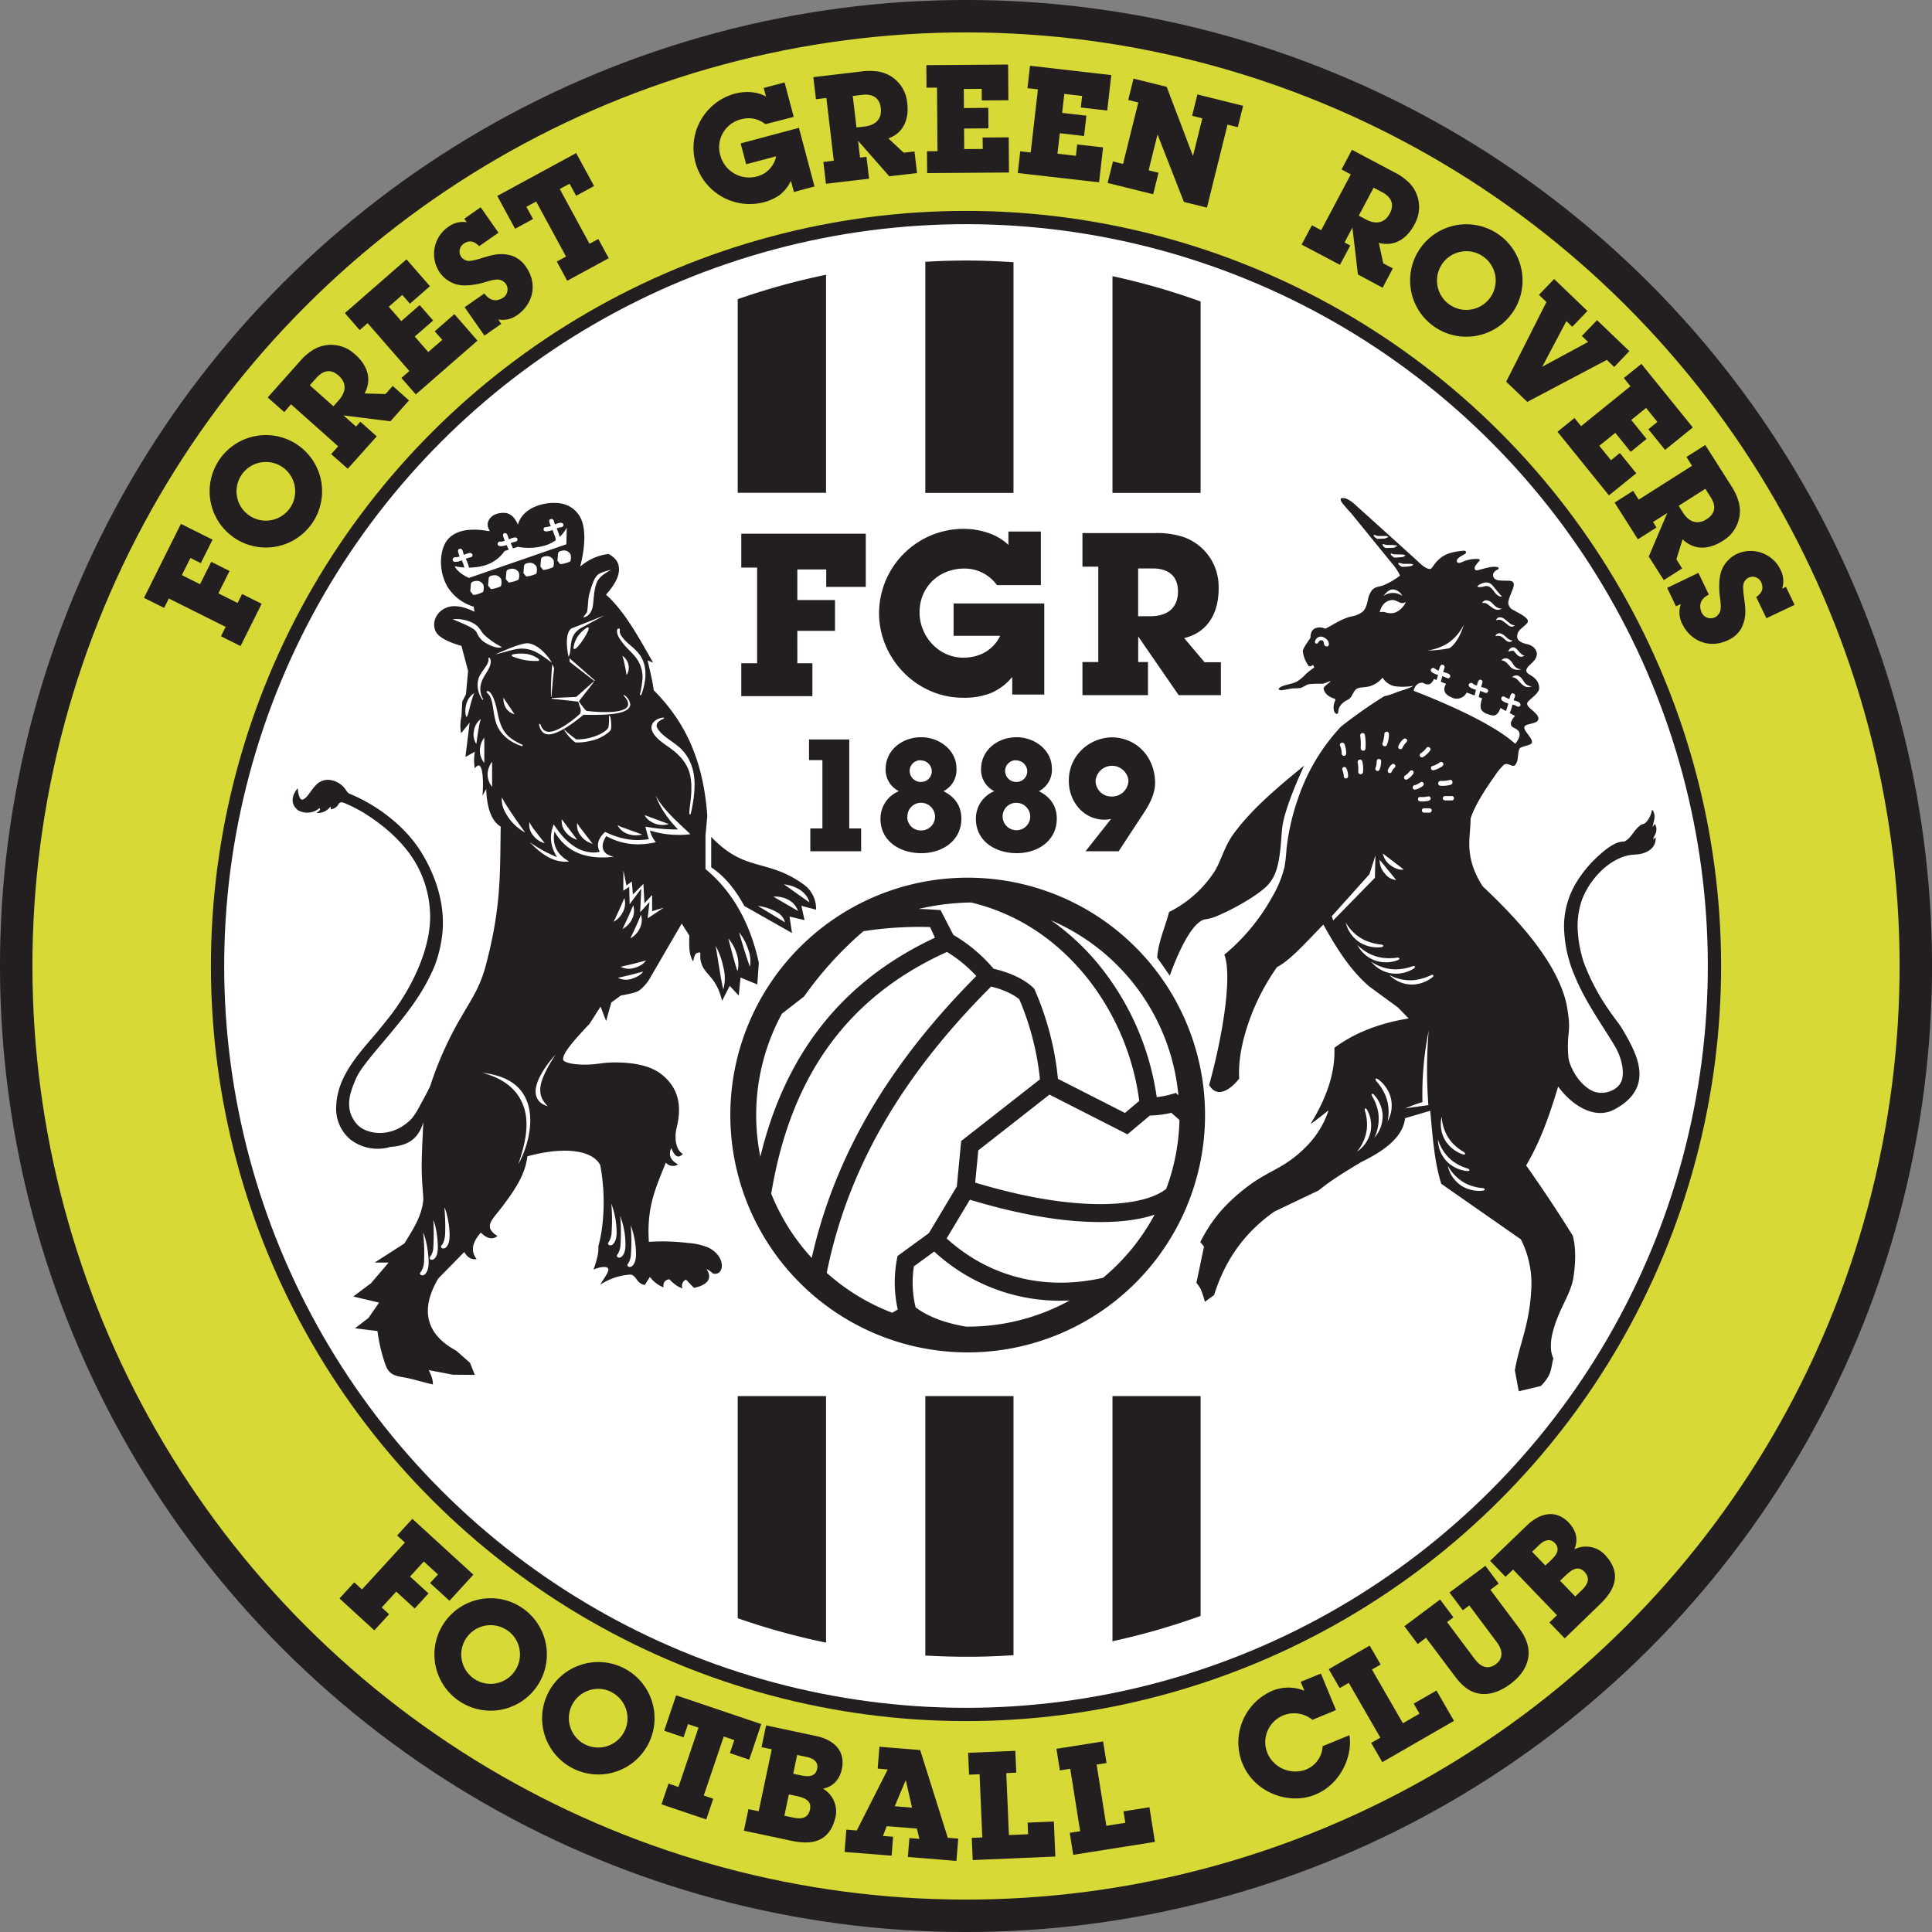
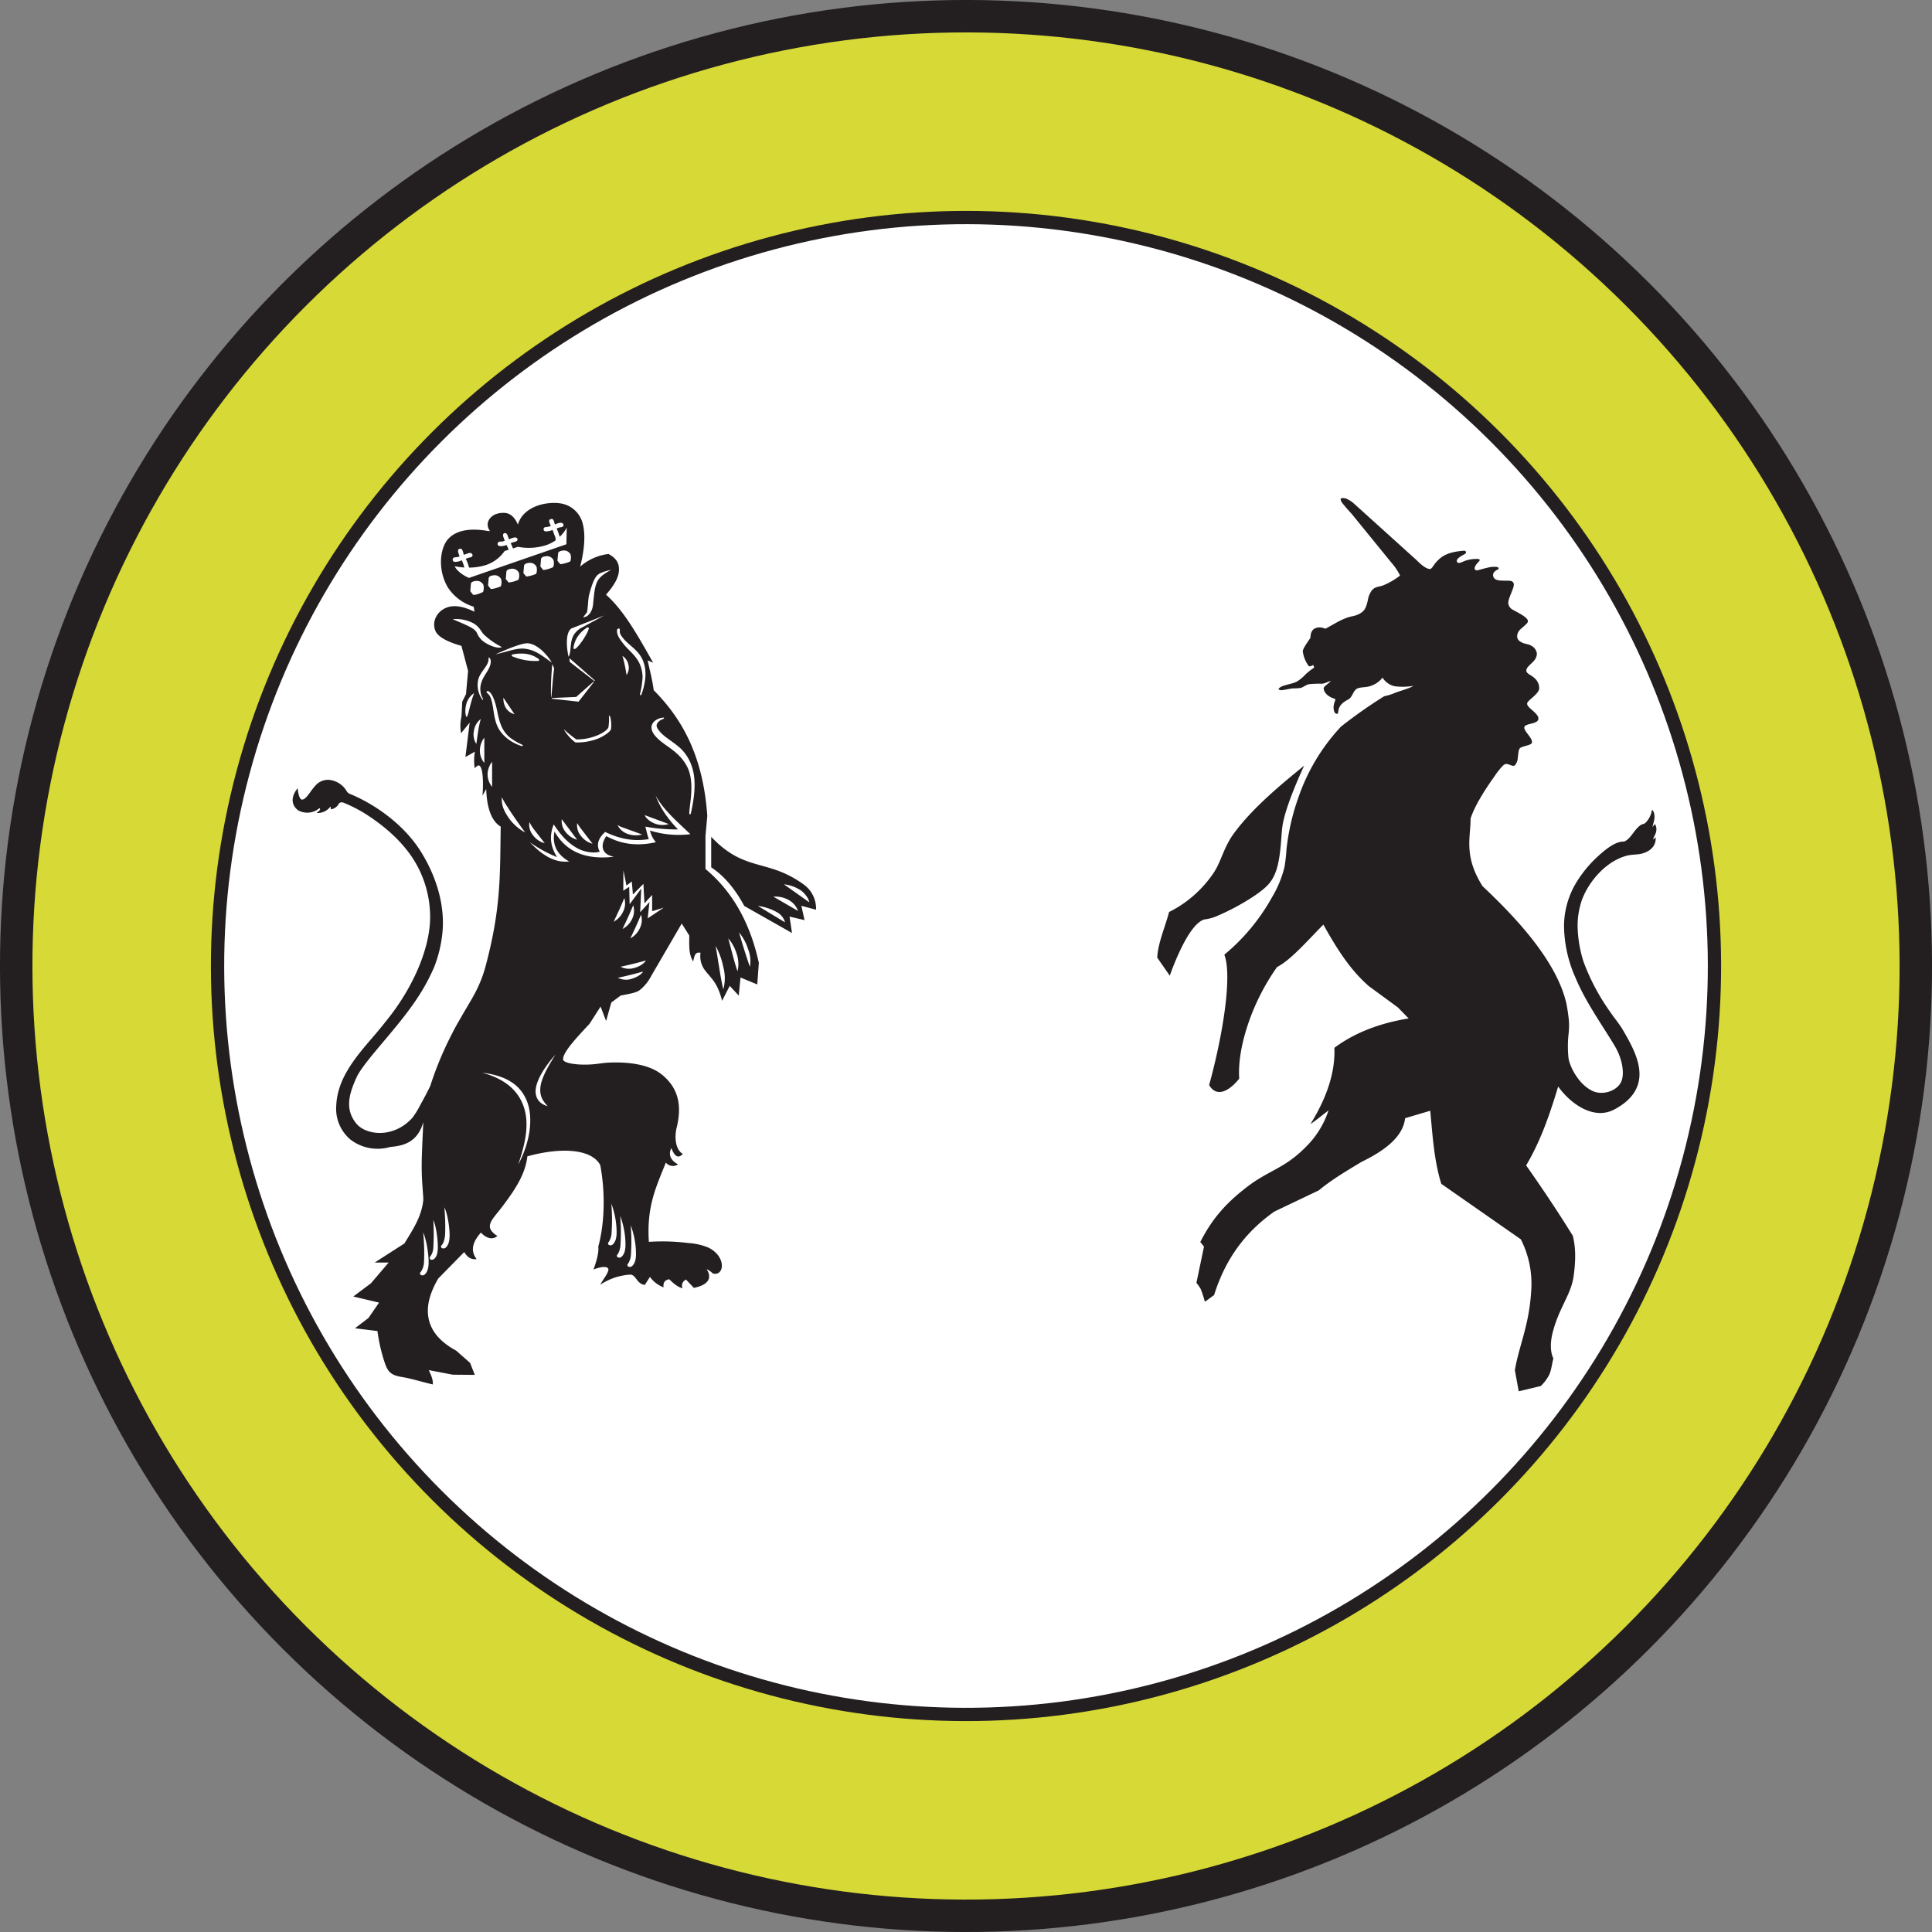
<svg xmlns="http://www.w3.org/2000/svg" viewBox="0 0 700 700">
  <rect x="0" y="0" width="700" height="700" fill="#808080" stroke="none" />
  <g transform="rotate(-45 350.002 349.994)">
    <circle cx="350" cy="350" r="350" fill="#231f20" />
    <circle cx="350" cy="350" r="338.25" fill="#d7d936" />
    <circle cx="350" cy="350" r="273.58" fill="#231f20" />
    <circle cx="350" cy="350" r="268.77" fill="#fff" />
  </g>
  <g fill-rule="evenodd">
    <path fill="#231f20" d="m171.91 221.64-.29-1.83a17 17 0 0 1-9.28-6.87c-3.81-6.26-3-14.16-.05-17.55 2.07-2.37 6.26-4.46 14.52-3h.7c-1.89-2.66-.17-4.94 1.65-5.9a7.8 7.8 0 0 1 4.15-.61c1.43.25 3.07 1.22 4.33 4.2 1.85-6.43 9.81-8.38 15-7.75a9.81 9.81 0 0 1 8.56 7.68c.81 3.27.8 8.31-1 15.29a19.1 19.1 0 0 1 10.27-4.58c2.95 1.55 3.82 3.46 3.8 5.64 0 2.72-1.72 5.75-4.71 9.1 6.57 5.8 11.72 15.17 17.08 24.64l-2-.83c.8 3.6 1.76 7.26 2.21 10.8 10 10.08 17.87 23.37 19.42 45.54l-.66 7.19v12.06c11 9.13 16.61 21.5 19.33 34l-.56 7.82-6.08-2.5-.64 6.54-3.27-3.52-2.76 5.41c-1.69-6.7-4-8.16-6.12-10.94a8.5 8.5 0 0 1-1.7-6.46c-2.25-.5-2.23 1.72-2.69 3.14-1.5-2.63-1.44-4.84-1.38-9.39l-2.74-4.34-11.06 19a15.9 15.9 0 0 1-4.2 5.15c-1.19.86-3.18 1.24-6.83 1.93l-3.42 2.53-1.89 6.7-2-5.23-4 6.25c-5.73 6.08-9.59 10.44-9.58 12.85 0 1.42 5.18 2.24 10.63 1.83 2.06-.15 3.81-.53 6.06-.63 4.69-.21 13.52 0 18.87 4.17 6.41 5 7.5 11.63 5.58 19.43-.82 3.34-.49 7.93 2.24 9.49-1.62 1.76-2.94 1-4.16-2.12-1.24 2.51-.14 4.54 2.43 5.9a3.29 3.29 0 0 1-4.42-.64c-3.57 8.95-7 15.89-6.15 28.71a75.4 75.4 0 0 1 14.36.44 22.4 22.4 0 0 1 7.26 1.67c6.64 3.33 5.69 10.46 1.58 9.36a8.7 8.7 0 0 0-2.31-1.6c2.12 3.16.74 5.75-4.59 6.81l-2.84-3a2.41 2.41 0 0 0-1.28 3.14c-1.68-.38-3.31-1.8-4.81-3.26-1.67.3-2.26 1.28-2.05 2.94a11.23 11.23 0 0 1-4.94-3.78l-1.85 2.89c-3.09-.41-3.1-3.76-5.36-3.73a22.13 22.13 0 0 0-10.79 3.66c1.41-2.54 2.55-3.68 2.92-5.2s-2.07-1.63-5.36-.31c1-2.78 2-6.07 1.73-8.33 2-7.1 2.82-18.35.71-29.51-2.95-5.6-13.46-6.73-26.41-3.17-.72 6.95-5.32 13.17-8.87 17.93-2.09 2.81-3.95 4.62-4.53 6.37a2.75 2.75 0 0 0 .29 2.55 6.76 6.76 0 0 0 2.28 2c-1.74 1.45-3.88 1-6-1.22-2.65 3-4.14 6.26-1.54 9.61-2.08.26-3.45-.77-4.5-2.56l-9.41 9.59c-3.33 5.67-4.48 10.73-3.35 15.15s4.36 8 9.87 11l5 4.41 1.73 4.36-8-.07-8.69-1.66c.83 1.79 1.6 3.46 1.47 5.19-3-.69-5.8-1.52-8.68-2.2-1.12-.27-2.37-.45-3.5-.68-3.68-.75-4.46-2.57-5.44-5.59a62 62 0 0 1-2.44-10.88l-8.14-1 4.87-3.72 3.85-5.58-9.34-2.21 6.41-4.8 6.4-7.5h-5.06l10.77-6.92c3-4.94 6.3-9.74 6.86-15.9-.06-2.24-.5-5.91-.58-10.37-.09-4.89.27-10.85.57-17.7-2 7.06-6.76 8.59-12 9a16.11 16.11 0 0 1-14.46-2.73 14.58 14.58 0 0 1-5.08-12.23c.42-10 7.1-17.71 13.85-25.51 2-2.37 4.14-5 6.1-7.55 8.46-11.15 14.81-25.65 14-37.46A38.94 38.94 0 0 0 148.9 310c-3.9-5.6-9.64-10.84-17-15.44a53 53 0 0 0-7.1-3.6c-.8-.33-1.63-.45-2.09.33a3.74 3.74 0 0 1-2.86 1.94 2 2 0 0 0-.13-1 5.68 5.68 0 0 1-5 2.32c.45-.45 1.82-1.23 1-1.73a6.8 6.8 0 0 1-7.62.82c-1.69-1.18-3.55-3.95-.24-8.08.12 2 .74 4.13 1.52 4.15 1.69.05 3.18-3.48 5.42-5.6a6 6 0 0 1 4.49-1.55 8.37 8.37 0 0 1 5 2.38c1.18 1.14 1.33 2.23 2.38 2.66 9.3 3.79 19.63 11.2 25.62 20.65 6.2 9.77 9.28 20.93 7.83 31.19a46.6 46.6 0 0 1-2.76 10.83 71.3 71.3 0 0 1-6.36 11.67c-4.42 6.66-10.38 13.4-14.92 18.86-3.43 4.12-6 7.51-6.92 9.61-2.6 5.75-4.46 11.58.14 16.89 3.33 3.84 12.94 5.36 19.95-2.11a27.6 27.6 0 0 0 3-4.79c1.23-2.22 2.63-4.78 3.66-7a122 122 0 0 1 7.77-18.68c1.21-2.46 2.59-4.79 3.92-7.1 3.28-5.69 6.35-10 8.43-17.88 5.62-21.25 5.09-32.93 5.39-50.23-3-1.82-5-6-5.26-13.65l-1.34 2.44c.26-3.09.44-10.29-1.25-10.95-.39-.15-1 .38-1.57 1a18.6 18.6 0 0 1 .06-6l-3.43 1.93 1.54-12.47-3.11 3.85a14.5 14.5 0 0 1 .13-6l.3-5.46 1.34-2.67.77-8.42-2.41-9.1c-4-1.12-8.31-2.89-9.4-5.37-1.49-3.4.56-7.49 4.61-8.69 2.5-.75 5.66-.18 9.51 1.69" />
    <path fill="#fff" d="M161 437.44a77 77 0 0 1 .28 9.7c-.13 1.94-.61 3.53-1.5 4.27 0 .86.47.94 1 .91.8 0 1.5-1.12 1.79-2.07a9 9 0 0 0 .32-2.24c.11-2.22-.54-7.85-1.89-10.57M157 442.06a89 89 0 0 1 0 10 5.86 5.86 0 0 1-1.28 3.45c0 .83.24.92.72.94.85 0 1.61-1 1.89-2a9.3 9.3 0 0 0 .3-2.17c.09-2.07-.42-7.58-1.63-10.22M153.32 446.56a71 71 0 0 1 .31 10.58 6.76 6.76 0 0 1-1.15 3.68c-.24.29-.36.31-.27.73s.53.55.94.53c.8 0 1.55-1.18 1.84-2.17a8.6 8.6 0 0 0 .3-2.25c.12-2.32-.65-8.26-1.97-11.1M228.51 443.93a69.5 69.5 0 0 1 .1 10.42 6.7 6.7 0 0 1-1 3.42c-.21.31-.35.31-.26.73s.53.55.94.53c.8 0 1.55-1.18 1.84-2.17a9 9 0 0 0 .3-2.25 29.8 29.8 0 0 0-1.92-10.68M224.71 440.57a68 68 0 0 1 .1 10.42 6.85 6.85 0 0 1-1 3.42c-.22.3-.36.31-.27.72s.53.56.94.54c.8-.05 1.55-1.18 1.84-2.17a9.2 9.2 0 0 0 .3-2.26 29.7 29.7 0 0 0-1.91-10.67M221.49 436.1a68 68 0 0 1 .1 10.42 6.67 6.67 0 0 1-1 3.42c-.21.31-.35.31-.26.73s.53.55.94.53c.8 0 1.55-1.18 1.84-2.17a9 9 0 0 0 .3-2.25 29.8 29.8 0 0 0-1.92-10.68M174.73 388.67c8.56 2.3 12.71 6.6 14.65 11.32 2.7 6.59 1.06 14-1.61 21.91 4-7.38 5.74-16.58 3.08-23.1-2.14-5.24-6.8-9.03-16.12-10.13M198.44 400.8c-1.72-1.83-2.43-3.17-2.64-4.9-.37-3.09 1-6.81 5.46-13.78-3 3.3-7.67 9.57-7.16 14 .24 2.14 1.52 3.88 4.34 4.68M224.55 228a.39.39 0 0 0-.31-.28.65.65 0 0 0-.64.41c-.38 1.91 1.48 4.1 2 4.79 1.79 2.44 3.82 3.64 5.65 6.58a12.05 12.05 0 0 1 1.56 6 34 34 0 0 1-.91 5.9c-.14.61.36.63.53.17 1-2.88 2.76-8.77-.22-13.67-1.87-3.08-5.18-4.66-7-7.41a3.7 3.7 0 0 1-.63-1.32c-.1-.32.07-.59-.03-1.17" />
    <path fill="#231f20" d="M257.68 303.19v11.07c4.09 2.67 8.26 7.07 12 14l17.28 9.79-.9-5.95 5.44 1.28-1.15-5.19 5.32 1.41a10.78 10.78 0 0 0-4.52-9.17 38.5 38.5 0 0 0-11.51-5.71c-7.29-2.33-13.64-2.72-21.96-11.53" />
    <g fill="#fff">
      <path d="M164.73 205.15c.9 1.84 3.14 3.36 5.19 4.24l35.29-12.19.14-6a14.4 14.4 0 0 1-2.56 3.31 19.7 19.7 0 0 0-1.1-3 4.3 4.3 0 0 1 1.58-.49.91.91 0 0 0 .91-.81c0-.44-.48-.89-1.26-.79a7.6 7.6 0 0 0-1.85.61 10 10 0 0 1-.39-1.21c-.16-.59-.46-.9-1.12-.74s-.64.7-.49 1.22a12 12 0 0 0 .51 1.27 7.3 7.3 0 0 1-1.78.41c-.7 0-.91.51-.84.89s.22.62.94.68a7.8 7.8 0 0 0 2.3-.53c.34.77.52 1.59.91 2.33a5 5 0 0 1 .22 1.42 13.8 13.8 0 0 1-3.58 1.79 20.66 20.66 0 0 1-10.11.56l-1.78.58c-.25-.65-.53-1.27-.82-1.91a11 11 0 0 1 1.67-.52c.62-.14.79-.5.79-.83s-.3-.76-1.08-.71a7.6 7.6 0 0 0-2 .7c-.19-.45-.36-1-.51-1.43s-.49-1-1.17-.81c-.51.13-.56.71-.4 1.23a15 15 0 0 0 .55 1.48 3.2 3.2 0 0 1-1.65.33.89.89 0 0 0-.95 1c.11.38.4.62 1.12.66a5.7 5.7 0 0 0 2.12-.43c.28.61.56 1.13.79 1.7l-1.49.48a13.27 13.27 0 0 1-7.08 5.18 21.5 21.5 0 0 1-5.81.84 14.5 14.5 0 0 0-1.19-3.2 12 12 0 0 1 1.71-.53c.62-.13.75-.5.75-.82s-.44-.91-1.21-.74a13 13 0 0 0-1.9.66c-.19-.45-.3-.93-.45-1.4s-.48-1-1.17-.78c-.5.13-.62.72-.46 1.24s.31 1.06.51 1.54a6.8 6.8 0 0 1-1.71.3.82.82 0 0 0-.79 1c.08.37.24.65 1 .65a5.8 5.8 0 0 0 2.29-.58 17.4 17.4 0 0 1 .93 2.62 23 23 0 0 1-3.52-.47M196.82 206.53a11.5 11.5 0 0 0 3.62-1.06 4.3 4.3 0 0 0 .12-2.5 2.64 2.64 0 0 0-2.8-1.43c-.7.1-1.67.23-1.75 1.13l-.22 2.57zM203 204.42a11.8 11.8 0 0 0 3.62-1 4.3 4.3 0 0 0 .11-2.5 2.64 2.64 0 0 0-2.8-1.44c-.69.11-1.66.24-1.74 1.14l-.22 2.56zM191.91 305.13c3.1 3.12 7.89 7.72 14.31 7-3.71-2.08-6.39-5.39-5.31-10.85 3.51 6.11 9.73 10.52 21.52 9.13-4.09-.76-5.27-3.64-2.78-7.47 3.9 2.05 9.46 4.13 18 2.21a9.7 9.7 0 0 1-2.15-4.23 34.9 34.9 0 0 0 14.64 1.32c-4.58-4.37-10-9-12.56-14 1.43 4.31 4.79 8.94 8.07 12.27a62 62 0 0 1-11.82-1c.44 1.62.66 2.94 1.25 4.52-5.7.91-10.54-.09-15.82-2.6-2.81 2.53-3.15 5-1.95 7.15-2.41.73-5.62 0-7.68-1-3.79-2-6.3-4.8-9-8.88-2.06 5.09-.59 8.9 1.18 11.85a49 49 0 0 1-9.9-5.42M240.34 260c-2.24.19-4.36 1.64-4.29 3.65.08 2.39 2.78 4.61 5.38 6.43 3.17 2.2 5.87 4.36 7.61 7.87 2.81 5.69.7 13.87.71 16.6 0 .71.44.69.57.11 1-4.43 2.12-11 .58-16.2a16.1 16.1 0 0 0-4.24-7.23c-2.93-2.69-6.1-4.14-7.94-6.6-.6-.81-1.16-1.6-.55-2.61a4 4 0 0 1 2-1.47c.43-.18.64-.55.17-.55" />
      <path d="M191.82 297.85a17.3 17.3 0 0 0 1.65 2.66l3.9 5a7.65 7.65 0 0 1-4.23-2.86 6 6 0 0 1-1.32-4.8M178.3 285.09V276a7.74 7.74 0 0 0-1.64 4.35 7.2 7.2 0 0 0 1.64 4.74M175.48 276.42v-9.15a7.62 7.62 0 0 0-1.61 4.55 6.84 6.84 0 0 0 1.61 4.6M186.4 258.75l-4-5.95a6.44 6.44 0 0 0 .91 3.73 5 5 0 0 0 3.09 2.22M171.42 215.51c1.24.13 2.69-.66 3.59-1a4.5 4.5 0 0 0 .14-2.58 2.63 2.63 0 0 0-2.8-1.43c-.69.11-1.66.24-1.74 1.13l-.22 2.57zM177.86 213.43a11.4 11.4 0 0 0 3.6-1 4.47 4.47 0 0 0 .13-2.55 2.62 2.62 0 0 0-2.79-1.43c-.7.1-1.67.23-1.75 1.13l-.22 2.57zM184.28 211.05a11 11 0 0 0 3.57-1 4.33 4.33 0 0 0 .16-2.52 2.64 2.64 0 0 0-2.8-1.44c-.69.11-1.66.24-1.74 1.14l-.22 2.56zM190.67 208.89a11.8 11.8 0 0 0 3.62-1 4.3 4.3 0 0 0 .11-2.5 2.63 2.63 0 0 0-2.79-1.44c-.7.11-1.67.24-1.75 1.14l-.22 2.56zM227 244.57a51.4 51.4 0 0 0-1.47-6.92 5 5 0 0 1 2.16 3.21 4.52 4.52 0 0 1-.69 3.71M172.58 269.55c.3-1.89.52-3.87.86-5.76a27 27 0 0 1 .76-3.28 6.46 6.46 0 0 0-2.48 4.28 6.3 6.3 0 0 0 .86 4.76M169.08 259.83c.57-.73.95-3.06 1.63-5.4a32 32 0 0 1 1.1-3.31 6.83 6.83 0 0 0-2.91 4.18c-.41 1.62-.42 3.75.18 4.53M181.84 288.88a27.6 27.6 0 0 0 2 3.44c2 3.15 4.23 6.28 6.44 9.31a17.5 17.5 0 0 1-6.13-5.52c-1.4-2.11-2.55-4.25-2.31-7.23M203.53 296.82l5.57 7.42a7.92 7.92 0 0 1-4.16-2.78 6.25 6.25 0 0 1-1.41-4.64M209.13 298.23a20 20 0 0 0 1.27 1.89l4.3 5.6a8 8 0 0 1-4.16-2.79 5.92 5.92 0 0 1-1.41-4.7M223.74 298.92a9.4 9.4 0 0 0 2 .93l6.92 2.5a8.7 8.7 0 0 1-5-.13 6.4 6.4 0 0 1-3.92-3.3M233.6 295.34l8.7 3.23a7.86 7.86 0 0 1-4.85-.1c-1.57-.57-3.31-1.75-3.85-3.13M179.47 237.09c4.79-1.05 7.8-2.47 11-2 3.37.51 5.37 2 9.47 5-1.15-2.09-4.68-6.53-8.51-7-2.3-.27-8.63 2.53-11.96 4M218.9 223l-7.9 4.28a7.9 7.9 0 0 0-2.39 1.8 6.7 6.7 0 0 0-1.46 2.79c-.57 2.23-.3 4.67-1.13 6.1-.6-2.31-1.42-8.56 1-10.26z" />
      <path d="M185.66 237.82a21.3 21.3 0 0 0 9.33 1.64c.35 0 .52-.42.12-.73a9.7 9.7 0 0 0-4.51-1.82 14.7 14.7 0 0 0-4.87.21c-.47.15-.39.54-.07.7M213.33 227.77c-.51 2-3.53 6.48-4.91 7.31-.27.16-.67.07-.63-.39a9.8 9.8 0 0 1 1.8-4.46 12 12 0 0 1 3.1-2.85c.4-.21.72.07.64.39M200.11 240.6l.67 1.54c-.43 3.4-.69 6.83-1 10.24l-.13.23a95 95 0 0 1 .46-12.01M206.33 238.47l.08 1.34 8.9 6.9.26-.14zM199.92 252.91l-.04.25 9.74 1.07 5.59-7.18-.19-.06-6.24 5.52z" />
-       <path d="M195.27 262.25c.45 2.68 1.76 3.87 3.6 3.83 3.06-.08 8-3.31 12.54-7.11 6 .13 10.65 0 13.71-.89 2.09-.6 3.22-1.6 3.23-2.89a4.78 4.78 0 0 0-2.17-3.34c-.18-.11-.4 0-.21.16 1 1.21 1.61 1.92 1.6 3.16 0 1.69-2.43 2.51-5.82 2.77a50.7 50.7 0 0 1-9.35-.4 27.6 27.6 0 0 1-3.25-4.37l.93 2.87a3.12 3.12 0 0 1 .1 2.56c-3.79 3.48-8.72 6.72-11.47 6.54-1.3-.08-2.27-.81-2.92-2.76z" />
      <path d="m204.4 264.31-.06.05a16 16 0 0 0 4.11 4.63 20.7 20.7 0 0 0 7.94-1.28c2.22-.83 4.88-2.62 5-3.61a12.2 12.2 0 0 0-.29-4.35c-.1-.24-.35-.39-.49-.6a20 20 0 0 1-.14 4.22c-.14 1-2.36 2.57-5.31 3.54a19.8 19.8 0 0 1-6.34 1 40 40 0 0 1-4.42-3.6M221.46 206.47c-2.21.45-4.17 1.11-5 1.9-1.32 1.28-2.2 4.14-3 7.12-.4 1.44-.37 4.19-.77 6.33-.44.55-1 1.3-1.42 1.84 2.3-.11 3.4-2.69 3.59-4.53.37-3.5.46-5.65 1.27-7.82.72-1.96 2.5-3.37 5.33-4.84M164 224.35a13.4 13.4 0 0 1 7.31 1.36c2.63 1.42 2.94 3.25 4.2 4.36a27.1 27.1 0 0 0 6.33 4.37c-1.79.88-6-1.23-7.3-2.54-1.84-1.87-1.41-2.63-2.58-3.65-1.36-1.15-3.75-2.12-7.96-3.9M177 238.38c0-.22.27-.12.4 0a2.07 2.07 0 0 1 .41 1.39c-.05 2.61-2.54 4.69-3.41 7.57a7.16 7.16 0 0 0 .6 5.87c.13.28-.1.46-.23.26a8.9 8.9 0 0 1-1.58-6.81c.58-3.4 4.16-5.41 3.81-8.28M176.41 251a.34.34 0 0 1-.1-.38.46.46 0 0 1 .57-.22c1.42.59 2.33 3.62 2.56 4.37.82 2.69.93 5.06 2.1 8a11 11 0 0 0 3.31 4.53 23.7 23.7 0 0 0 4.3 2.5c.51.27.23.62-.2.49-2.72-.82-7.11-3.18-8.89-7.54-1.27-3.1-1.23-6.95-2.16-9.61a4.4 4.4 0 0 0-1.49-2.14M226.2 325.38c-1.19 2.91-2.5 5.76-3.87 8.58a8 8 0 0 0 3.43-3.65 6.63 6.63 0 0 0 .44-4.93M229.42 328c-1.19 2.91-2.5 5.76-3.87 8.58A7.94 7.94 0 0 0 229 333a6.66 6.66 0 0 0 .42-5M232.25 331.41c-1.19 2.91-2.5 5.76-3.87 8.58a7.9 7.9 0 0 0 3.43-3.65 6.63 6.63 0 0 0 .44-4.93M234 348c-3 .86-6.07 1.6-9.13 2.27a6.4 6.4 0 0 0 4.79.47c1.61-.39 3.59-1.37 4.34-2.74M233 352c-3 .87-6.07 1.61-9.13 2.28a6.63 6.63 0 0 0 4.69.46c1.64-.45 3.72-1.44 4.44-2.74M267.79 337.83c.86 3.18 3.06 10.25 3.92 12.43a11.7 11.7 0 0 0-.66-6.36 18.3 18.3 0 0 0-3.26-6.07M263.87 340c.85 3.17 2.5 9.72 3.36 11.9a11.53 11.53 0 0 0-.37-6.46 15.1 15.1 0 0 0-2.99-5.44M259.27 342.71c.76 4 2 13 2.81 15.75a15.5 15.5 0 0 0-.05-8.22 25.6 25.6 0 0 0-2.76-7.53M284.43 334.18l-9.82-5.94a18.8 18.8 0 0 1 6.9 2.28 5.93 5.93 0 0 1 2.92 3.66M293.23 326.93l-9.2-6.52a13.5 13.5 0 0 1 6.22 2.27c1.35 1 2.75 2.78 2.98 4.25M289.15 330.06l-8.93-5.18a9.85 9.85 0 0 1 5.62 1.25 7.4 7.4 0 0 1 3.31 3.93" />
      <path d="m225.87 315.36-.04 7.35 2.14-1.41.16 6.31 4.21-5.65-.4 8.57 3.38-3.71-.65 5.91 5.81-3.87-4.2 1.28v-5.88l-2.79 3.02-.37-7.03-3.81 3.84-.39-4.72-1.94 1.47z" />
    </g>
    <path fill="#231f20" d="M512.08 248.49c-1.26.87-3.93 1.57-6.24 2.39a22.3 22.3 0 0 1-4.33 1.39 173 173 0 0 0-15.65 11 71.45 71.45 0 0 0-15.47 25.8 82 82 0 0 0-4.27 18.63 60 60 0 0 1-.73 6.46 39.8 39.8 0 0 1-4.48 10.87 73 73 0 0 1-17.31 20.87c2.88 7.47-.4 28.75-5.51 47.23 2.8 4.8 7.46 2 10.9-2.31-.4-6.14.95-13.07 3.21-19.8a80.5 80.5 0 0 1 10.5-20.64c5-2.56 11-9.55 16.79-15.38 6.33 11.44 10.94 17.42 16.47 22.3l10.51 7.7 3.91 4q-16.14 2.63-26.91 10.64c.34 8.29-2.34 17.44-8.66 27.62 2.06-1.33 4.43-3.36 6.54-4.94a33.1 33.1 0 0 1-8.17 13.19 42.3 42.3 0 0 1-8.49 6.72c-3.66 2.21-7.76 4-12.21 7.32-7.51 5.66-13 11.38-17.59 20.45l1.34 1.67-2.75 13.14a14 14 0 0 1 1.6 2.3 43 43 0 0 1 1.47 4.55l3.34-2.43c3.82-12.21 10.64-22.41 21.86-30.27l16.08-7.67c4.75-3.94 10-7 15.4-10.28 9-4.36 15.13-9.35 15.87-15.87l9.1-2.69c.87 9 1.37 18 4 26.47l28.84 20.12a35.53 35.53 0 0 1 3.74 18.69c-.76 12.62-4.28 19.32-5.92 28.73l1.41 7.63 8-1.92a15.7 15.7 0 0 0 2.94-3.87c.92-1.84 1-3.84 1.61-6.13-1.18-2.37-1.15-5.87-.27-9.33 2.33-9.13 6.7-13.77 7.61-20.5.69-5.05.88-9.88-.29-14.58-5.3-8.57-11-17.1-16.92-25.51 4.62-7.86 7.85-16.07 11.6-28.58 4.83 6.68 13.1 12.14 20.31 8.33 5.79-3.05 9.42-7.37 9.14-13.5-.25-5.14-3-10.24-6.32-15.86-.92-1.56-3-4.07-4.66-6.55a77 77 0 0 1-9.28-17.66 45.2 45.2 0 0 1-2.13-12.25 28.4 28.4 0 0 1 1.65-10.39c2.36-6.09 7.31-11.79 12.69-14.43a16.8 16.8 0 0 1 4.05-1.46c1.9-.36 3.49-.2 5.22-.72 2.53-.77 4.84-2.48 4.66-5.8l-.9.8c.14-1.13.92-1.75 1.11-3.06a3.58 3.58 0 0 0-.5-2.58l-.83 1.12c.2-1.23.6-2.29.68-3.21.15-1.7-.42-2.75-.9-3.07a8.43 8.43 0 0 1-2.14 4.53c-.91.94-1.24.43-2.25 1.24-2.41 1.93-3.18 4.64-5.68 5.77-2.82-.11-5.94 2.07-9.51 5.33a44.1 44.1 0 0 0-7.76 9.38 30.93 30.93 0 0 0-4.53 15.6 47.2 47.2 0 0 0 4.1 18.87c3.72 9 9.79 17.33 14.26 24.83 2.68 4.48 3.54 9.51 2.56 12.5-1.22 3.72-6.7 5.56-10.39 3.93-5.24-2.31-8.5-9-8.91-12.06a41 41 0 0 1 0-8.37 27.3 27.3 0 0 0 .16-5 63 63 0 0 0-.92-6.35c-3.7-16.11-19.58-32.33-30.37-42.5-6.95-11-4.3-17.66-4.34-24.47 1.33-4.37 5.12-10.4 8.6-15.24a24.8 24.8 0 0 1 3.32-4.15c1.41-1.26 3 .83 4.11.09a4.28 4.28 0 0 0 1.06-2.66c.24-1.58.23-3.33 1-3.73 1.24-.68 3.89-.95 4.11-1.77.17-.63-.18-1.39-.84-2.31-.92-1.3-2.18-2.66-1.85-3.52s2.45-1 3.74-1.51c.6-.25 1-.46 1.23-1 .32-.78-.21-1.64-1-2.43-1.39-1.45-3.3-2.53-2.95-3.67s4.06-3.14 4.33-5.2a4.81 4.81 0 0 0-1.57-3.71c-1.46-1.43-3.28-1.67-3.07-3.06.17-1.13 1.72-2.12 2.7-3.28a4.18 4.18 0 0 0 1.11-2.57 3.75 3.75 0 0 0-2.16-3c-1.16-.66-2.32-.45-3.86-1.44a2.23 2.23 0 0 1-1.14-1.77c0-2 1.39-2.8 2.38-3.71s1.57-1.36 1.51-2c-.12-1.23-2.76-2.57-5.56-4.1a3 3 0 0 1-1.54-2.43c0-1.72 1.87-4.88 2-6.46a1.36 1.36 0 0 0-.63-1.34c-.71-.37-2.37-.17-4.28-.31-1.3-.09-2-.47-2.35-1.06a1.9 1.9 0 0 1-.22-1.28c.16-.63.68-1.18 1.74-1.69.45-.21.29-.82-.45-.89a8.8 8.8 0 0 0-2.86.17c-1.46.32-2.6.64-3.89 1a1.27 1.27 0 0 1-1.07-.13c-.67-.87.76-2.4 1.36-3 .4-.4.44-.83-.27-.92a12.6 12.6 0 0 0-4.11.47c-1.27.35-2.25 1-2.84.95-.38 0-.68-.19-.76-.54-.18-.82.87-1.61 2.76-2.6 1-.51.49-1.32-.15-1.28-3.28.22-6.24.91-8.23 2.4a13 13 0 0 0-2.19 2.12c-.89 1.12-1.33 2.14-2 2.11-1.75-.09-4-2.47-4.92-3.33l-22.43-20.26a10.3 10.3 0 0 0-2.42-1.67 3.3 3.3 0 0 0-2.27-.37c-.59.22 0 1.28.3 1.69 1.19 1.45 2.06 2.49 3.31 3.81l14.54 17.86a20 20 0 0 1 3.11 4.65 26.2 26.2 0 0 1-6.1 3.55c-1.65.61-2.77.38-4 1.68a7.8 7.8 0 0 0-1.56 3.7c-.4 1.67-.81 3.36-2.13 4.33-1.93 1.41-3.34 1.35-4.71 1.78-2.92.89-4.94 2.28-8.33 4.11-.36.2-.62-.1-1.14-.2a4.4 4.4 0 0 0-1.65-.15c-1.37.22-2.78.77-2.85 3.78-.78 1.15-2.86 4-2.76 4.91a11.23 11.23 0 0 0 2.15 5.28c.34.32 1.07-.09 1.6-.38l.4.93a26 26 0 0 0-3.05 2.37 15.2 15.2 0 0 1-3.15 2.66c-2.19 1.21-5.47 1.12-6.76 2.69.23.53.9.54 1.5.46 1.24-.17 2.35-.46 3.69-.63a19.5 19.5 0 0 0 2.84-.16c1-.27 2-1.16 3-1.35a36 36 0 0 1 4.75-.17c1.06-.06 2.29-.85 3.15-.94-.67.82-2.06 1.52-2.57 2.47 0 1.37 1.25 3.09 3.89 3.88a.44.44 0 0 1 .32.6 6.6 6.6 0 0 0-.61 2.54c0 1.27.39 2.29 1.14 2.35.17 0 .49 0 .53-.54.16-2.23 1.3-3.45 3.75-4.72 1.23-.64 1.65-2.79 2.76-3.65 1.3-1 3.72-.42 5.85-1.42a8.73 8.73 0 0 0 3.71-2.79 6.88 6.88 0 0 0 4.37 3.12 22 22 0 0 0 6.79-.14" />
    <path fill="#231f20" d="M472.52 277.4c-8.13 6.66-18.48 15.07-25.43 24.52-3.73 5.06-4.6 10.16-7.32 14.26a42.1 42.1 0 0 1-16.19 14.26c-1.43 5.5-4 11.08-4.3 16.52l4.55 6.54c2.4-6.73 7.54-19 12.56-20.37a16.6 16.6 0 0 0 5.32-1.58c5.41-2.29 14-7.13 17.51-10.75 3-3.12 4-7.29 4.63-12.67.39-3.34.4-5.23.68-7.88.68-6.39 5.37-17.15 7.99-22.85" />
-     <path fill="#fff" d="M519.55 246c-.28.67-1 1.85-1.86 1.93-1.52.14-1.44-.42-2.22-.53a2.57 2.57 0 0 0-2 .58 3.63 3.63 0 0 0-1.26 2.32c8.79 3.4 28.29 11.43 36.79 19.2 1-1.29 1.74-2.62 1.55-3.77-.22-1.4-1.71-1.78-2.5-2.29a1.59 1.59 0 0 1-.58-1.72 5.74 5.74 0 0 1 1.45-2.29l-1.92-1.07a20 20 0 0 0 1-3.07 4.7 4.7 0 0 1 1.55.58.9.9 0 0 0 1.21-.09c.28-.35.17-1-.51-1.4a8.5 8.5 0 0 0-1.85-.64 9 9 0 0 1 .44-1.19c.23-.57.17-1-.45-1.27s-.93.17-1.13.67a12 12 0 0 0-.36 1.32 7.8 7.8 0 0 1-1.67-.76c-.59-.38-1-.15-1.21.2s-.2.72.34 1.2a7 7 0 0 0 2.12 1 22 22 0 0 1-.83 2.66v.07l-2-1.12c-.71 1.92-1.27 2.22-1.87 2.58s-2.15-.11-2.82-.38a3.87 3.87 0 0 1-2.21-1.53c-.44-.77-.45-2 .25-4.18l-1.27-.47c.22-.72.38-1.45.53-2.19a12 12 0 0 1 1.66.58.84.84 0 0 0 1.13-.19c.26-.36.21-.79-.45-1.21a7 7 0 0 0-1.92-.59 7.4 7.4 0 0 1 .34-1.29c.2-.58.2-1.09-.45-1.35-.49-.2-.88.24-1.06.75a13 13 0 0 0-.42 1.32 3.06 3.06 0 0 1-1.51-.73.9.9 0 0 0-1.38.27c-.14.36-.09.79.51 1.19a7.7 7.7 0 0 0 2.05.84c-.15.7-.3 1.37-.5 2.05l-2.86-1.07a4 4 0 0 1-5.53 1.73c-1.21-.55-3.77-1.8-1.92-4.87L522 247a12.5 12.5 0 0 0 .53-2 12 12 0 0 1 1.67.62.8.8 0 0 0 1.11-.19c.27-.35.2-1-.51-1.32a13 13 0 0 0-1.91-.64c.12-.47.24-.79.4-1.25s.2-1.06-.45-1.34c-.48-.2-.93.19-1.12.7s-.3.9-.44 1.41a6.7 6.7 0 0 1-1.53-.82.82.82 0 0 0-1.24.32c-.17.34-.21.66.36 1.1a5.8 5.8 0 0 0 2.16.93 13.6 13.6 0 0 1-.56 1.87zM477.47 233a.69.69 0 0 1-.69.15.68.68 0 0 1-.27-.92 2.17 2.17 0 0 1 2.06-1.57c1 0 3.05 1.13 2.9 2.88a.76.76 0 0 1-.74.68 1 1 0 0 1-1-.87c-.2-1.13-.37-1.3-1-1.37s-.87.48-1.26 1.02M499.87 221.81c.73-2.66 2.06-3.9 3.87-4.32s2.61.71 4.11 1a1.93 1.93 0 0 0 1.55-.44 7.34 7.34 0 0 1-3.86 3.87 5.6 5.6 0 0 1-3.56-.06 4.4 4.4 0 0 0-2.11-.05M501.31 215.92a5.85 5.85 0 0 1 6.78 0 4.27 4.27 0 0 0-3.45-2.37c-1.29.01-2.64 1.29-3.33 2.37M506.69 203.91a15 15 0 0 1 1.64.37c1.72.06 2.91-.13 3.68.23a1.3 1.3 0 0 1-.92.61 20 20 0 0 1-3 .25 2.7 2.7 0 0 1-1.34-.9.8.8 0 0 1-.06-.56M504 200.43a2.4 2.4 0 0 0 1.4.43c1.73.06 3.27-.08 3.86.41-.46.19-.66.48-1 .53-.77.13-2.35.2-3 .25a4.3 4.3 0 0 1-1.18-.9c-.28-.23-.18-.4-.08-.72M500.93 197.12c.39 0 1.14.33 1.56.33 1.29 0 2 0 2.78.07a1.54 1.54 0 0 1 1 .35c-.14.11-.58.18-.74.3s-.18.23-.42.26c-.81.1-2.22.1-3 .11a1.62 1.62 0 0 1-1-.79 1.4 1.4 0 0 1-.18-.63M497.73 193.7a6.3 6.3 0 0 0 1.64.49c1.32.05 1.94 0 2.69 0 .39 0 .89.16.89.49a4 4 0 0 0-.73.23 1.2 1.2 0 0 1-.52.21c-.88.06-1.9.11-2.67.12a4.3 4.3 0 0 1-1.14-.84c-.14-.1-.14-.47-.16-.7M535.27 212.56a3.3 3.3 0 0 0 1.58.1c.75-.11 1.28-.35 1.67-.34a2.46 2.46 0 0 1 1.63.66c1.29 1 1.84 3.17 4.05 3.21-.2-.23-.73-.83-1.36-1.58-1-1.17-1.87-2.3-2.08-2.51a3 3 0 0 0-2.52-1.06c-.65.08-2.72.71-2.97 1.52M542 224.76a3.35 3.35 0 0 1 1.35-.2c.75 0 1.63.82 1.92 1 1 .65 2.18 2.34 3.6 1-1.18 0-1.95-.78-3-1.66s-1.67-1.25-2.39-1.23c-.48.01-1.02.03-1.48 1.09M541.82 230.47a5.4 5.4 0 0 1 1.28-.09 3.28 3.28 0 0 1 1.79 1c.79.7 2 1.94 3.16.65-1.07 0-1.66-.58-2.6-1.4a3.9 3.9 0 0 0-2.1-1.19 1.46 1.46 0 0 0-1.53 1.03M537 218.46a3.7 3.7 0 0 1 1.32.11c.64.2.81.51 1.68 1.11s2.24 2 4.23.79c-1.39.16-2.35-.67-3.27-1.6a3.45 3.45 0 0 0-2.39-1.37 1.69 1.69 0 0 0-1.57.96M547.89 245.32c1.64.33 2 1.07 2.9 2s2.15 2.19 4.18 1.37a3.63 3.63 0 0 1-3-2c-.69-1.07-1.37-1.78-2.18-1.92a2.11 2.11 0 0 0-1.9.55M544 239.22c1.64.33 2 1.07 2.91 2a3.65 3.65 0 0 0 4.23 1.26 3.43 3.43 0 0 1-2.93-1.91c-.69-1.07-1.39-1.83-2.2-2a2.1 2.1 0 0 0-2.01.65M546.42 236.06c1.4-.21 1.69-.56 2.33.11s1.7 2.66 3.65 1.35c-1.73-.18-2.59-2.91-4.1-3-.78-.01-1.43.6-1.88 1.54M530.34 226.34a17 17 0 0 1-5.82 6.75 19.1 19.1 0 0 1-7.44 2.62 44 44 0 0 0 7.86-.81c.77-.08 3.81-2.9 5.4-8.56M499.37 391.08c-1-.72-1.27 0-.72.63a18.8 18.8 0 0 1 3.4 5.37 15.87 15.87 0 0 1 .69 9.2 11.68 11.68 0 0 0 1-9.1 12.35 12.35 0 0 0-4.37-6.1M497.91 396.75c-.85-.9-1.17-.3-.75.44a16.9 16.9 0 0 1 2.21 5.95 15.74 15.74 0 0 1-1.44 9.11 11.62 11.62 0 0 0 3-8.61 11.86 11.86 0 0 0-3.02-6.89M495.38 402.21c-.61-1.08-1.06-.57-.84.25a16.9 16.9 0 0 1 .72 6.31 15.84 15.84 0 0 1-3.6 8.49 11.6 11.6 0 0 0 5-7.63 11.9 11.9 0 0 0-1.28-7.42M529.91 418.21c1.18.38 1.13-.4.41-.85a16.7 16.7 0 0 1-4.82-4.1 15.8 15.8 0 0 1-3.15-8.67 11.58 11.58 0 0 0 1.53 9 12.1 12.1 0 0 0 6.03 4.62M531.55 424.29c1.24.09 1-.66.2-.92a16.9 16.9 0 0 1-5.65-2.86 15.8 15.8 0 0 1-5.1-7.68 11.6 11.6 0 0 0 3.61 8.37 12.08 12.08 0 0 0 6.94 3.09M537.17 431.4c1.23-.16.85-.84 0-.94a16.7 16.7 0 0 1-6.1-1.66 15.9 15.9 0 0 1-6.54-6.51 11.62 11.62 0 0 0 5.21 7.48 12.1 12.1 0 0 0 7.43 1.63M517.63 373.42a171 171 0 0 0-.1 27c-2.73.38-5.16.66-8.35 1.17a53 53 0 0 1 6.2-2.28 117.8 117.8 0 0 1 2.25-25.89M508.57 315l-7.57-5.78a7.13 7.13 0 0 0 3 4.42c1.58 1.14 3.42 1.72 4.57 1.36M505.87 318.85l-6-7.34a7.2 7.2 0 0 0 1.9 5 5.77 5.77 0 0 0 4.1 2.34M500.36 343.19c1.23-.16.95-.85.1-.95a19 19 0 0 1-6.13-1.66 15.9 15.9 0 0 1-6.73-6.31 11.68 11.68 0 0 0 5.4 7.38 12.33 12.33 0 0 0 7.36 1.54M506.34 347.92c1.16-.45.72-1.05-.12-.95a19 19 0 0 1-6.36-.12 15.87 15.87 0 0 1-8.05-4.5 11.64 11.64 0 0 0 7 5.86 12.28 12.28 0 0 0 7.53-.29M512.12 351c1-.67.5-1.17-.31-.91a18.6 18.6 0 0 1-6.25 1.13 15.9 15.9 0 0 1-8.78-2.83 11.63 11.63 0 0 0 8 4.36 12.28 12.28 0 0 0 7.34-1.75M518.85 354.2c1-.78.37-1.22-.4-.87a18.9 18.9 0 0 1-6.1 1.78 15.87 15.87 0 0 1-9-1.88 11.67 11.67 0 0 0 8.46 3.49 12.36 12.36 0 0 0 7.04-2.52M500.41 275.73a8.2 8.2 0 0 1-.52 3 .81.81 0 1 1-1.48-.62 6.7 6.7 0 0 0 .4-2.3.8.8 0 1 1 1.6-.08M487.14 269.63a9.3 9.3 0 0 1 .61 3.42c-.09 1.15-1.67 1.07-1.64-.22a6.4 6.4 0 0 0-.57-2.6c-.45-1.11 1.16-1.6 1.6-.6M506.66 270.33a7.1 7.1 0 0 1 1.75-2.49c.88-.76 2 .27 1.08 1.14a7.2 7.2 0 0 0-1.33 1.9.8.8 0 1 1-1.5-.55M519.5 279.05a9.2 9.2 0 0 0 3.12-1.48.83.83 0 1 0-1.08-1.25 8.4 8.4 0 0 1-2.34 1.17.8.8 0 1 0 .3 1.56M515.54 274.32a9 9 0 0 0 2.58-2.31.83.83 0 1 0-1.39-.89 8.3 8.3 0 0 1-1.91 1.79.79.79 0 1 0 .72 1.41M521.78 284.68a10.8 10.8 0 0 0 3.87-.36c1.09-.39.66-2.14-.54-1.68a10.7 10.7 0 0 1-3.11.3.88.88 0 0 0-.22 1.74M493.82 279.89a11.2 11.2 0 0 0-.24-4.06.86.86 0 0 0-1.65.49 14 14 0 0 1 .18 3.32.87.87 0 0 0 1.71.25M502.46 270a11.5 11.5 0 0 0 .8-4 .84.84 0 1 0-1.67.08 14 14 0 0 1-.71 3.26.87.87 0 0 0 1.58.66M494.72 271.33a19 19 0 0 0-.21-5.11.86.86 0 0 0-1.66.45A24 24 0 0 1 493 271c-.1 1.12 1.56 1.41 1.72.33M504.22 277a4.9 4.9 0 0 0-1.33 1.9c-.45 1.07.93 1.77 1.43.58a3.3 3.3 0 0 1 .89-1.26.79.79 0 1 0-.99-1.22M516 294.43h1.93a.79.79 0 1 0-.1-1.57h-1.75a.79.79 0 1 0-.08 1.57M523.48 290H526a.79.79 0 1 0-.1-1.57h-2.3a.78.78 0 1 0-.12 1.57M488.45 281.27a7.15 7.15 0 0 0-.61-2.86c-.55-1-1.95-.41-1.4.75a6.8 6.8 0 0 1 .43 2.06.79.79 0 1 0 1.58.05M512.9 286.06a7.1 7.1 0 0 0 2.62-1.29c.86-.78-.07-2-1.07-1.18a6.5 6.5 0 0 1-1.89.92.8.8 0 1 0 .34 1.55M514.5 290.34a8.8 8.8 0 0 0 3.22-.25c1.09-.37.72-1.86-.52-1.5a8.3 8.3 0 0 1-2.4.19.8.8 0 1 0-.3 1.56M509.88 282.37a7 7 0 0 0 2.11-1.94c.66-.95-.5-1.9-1.29-.88a7 7 0 0 1-1.5 1.39c-1.01.64-.28 1.95.68 1.43M482.52 331.98l.52 1.51 15.11-15.44.2-8.14-2.17 6.83z" />
-     <path fill="#231f20" d="M350.61 318a86 86 0 1 1-86 86 86 86 0 0 1 86-86m37.05 153.18a67.12 67.12 0 0 1-49.18-17.72l-7.36 5.36a38.4 38.4 0 0 0 .62 14.84c5.19 4 12.36 6 18.28 7h.59a76.35 76.35 0 0 0 37.05-9.53zM343 448.72c15.9 14.39 36.09 18.91 56.66 14.25a77 77 0 0 0 18.66-22.86c-6.43 2.15-13.82 2.68-19.8 2.66-15.6 0-32.2-3.6-47.12-8.09l-8.4 14zm10.37-20.22c14.28 4.29 30.26 7.73 45.17 7.78 7 0 18-.81 24-5.53a76.4 76.4 0 0 0 4.8-24.94l-2.93-2.62a38.7 38.7 0 0 1-7.8 1l-8.11 6.8-28.25-14.39-25.8 20.21-1.12 11.69zm-59.27 27.27c9.07-40.19 30.73-73 59.63-102.13a49.9 49.9 0 0 0-10.61-8.74c-38 17.13-57.06 47.43-63.69 87.6a76.5 76.5 0 0 0 14.67 23.27m65-98.33c-29.4 29.42-51.25 62.56-59.56 103.74a76.6 76.6 0 0 0 23.74 14.47l2-1.2a44.7 44.7 0 0 1-.32-18.14l.24-1.25 11.35-8.26 10.13-16.94 1.57-16.44 28.55-22.36a99.6 99.6 0 0 0-7.49-29c-2.73-2.27-6.72-3.76-10.25-4.62zm-83.66 61.86c8.59-35.78 28.27-63.19 63.31-79.55L337 335.9a131.4 131.4 0 0 0-24.18 1.5 131.4 131.4 0 0 0-21.25 23.3l-.27.37-8 6.21a76.93 76.93 0 0 0-7.78 52zm105.25-85.93A86.5 86.5 0 0 1 399 350.65a97.9 97.9 0 0 1 20.1 46.85 29.7 29.7 0 0 0 5.18-1l1.74-.51.93.83a76.78 76.78 0 0 0-46.3-63.44zm32.09 65.5a91.1 91.1 0 0 0-18.57-44.18c-11.12-14-25.34-23.61-42.35-27.7a89 89 0 0 0-19.09 2.35c2.81 0 5.22.25 8 .4l4.66 9A56.3 56.3 0 0 1 360 351c5 1.15 10.45 3.26 14.2 6.72l.49.45.28.61a106 106 0 0 1 8.34 32.1l24.28 12.36zM299.29 595.16v-89.33h-32v80.48a249 249 0 0 0 32 8.85M367.21 599.7v-93.87h-31.95v94c4.88.28 9.79.44 14.74.44 5.79.03 11.52-.18 17.21-.57M435 585.48v-79.65h-31.93v88.82a249 249 0 0 0 31.93-9.17M299.29 99.55v79h-32V108.4a249 249 0 0 1 32-8.85M367.21 95v83.59h-31.95V94.85c4.88-.29 9.79-.45 14.74-.45 5.79 0 11.52.22 17.21.6M435 109.23v69.36h-31.93v-78.53a249 249 0 0 1 31.93 9.17M288.89 240.31h5.46v11.92h-25.77v-11.92h5.74v-34.66h-5.74v-12.28h45.11v19.28h-14.33v-6.32h-10.47v11.08h13.65v11.17h-13.65zM378.36 218.64v33h-11.61v-6.35a20.6 20.6 0 0 1-7.52 5.73 26.4 26.4 0 0 1-10.23 1.79c-17.16 0-30.69-14.52-30.5-31a30.66 30.66 0 0 1 30.5-30.2c5.68 0 12.21 1.73 16.37 5.84v-4.87h11.76V212h-15.92a14.38 14.38 0 0 0-11.83-6c-9.19 0-16.21 6.7-16.21 15.85 0 8.59 6.78 16.44 15.9 16.44 6.07 0 11-3 13.31-7.93H345.5v-11.72zM412.39 223.27h4.41c5.7 0 10-2.57 10-9 0-6.19-4.24-8.31-9.1-8.31h-5.33v17.34zm0 16.59h3.54v12h-23.74v-12h5.74v-34.54h-5.74v-12.18h26.54a30.4 30.4 0 0 1 9.8 1.35 19 19 0 0 1 13 18c.22 7.83-2.7 16.35-12.49 18.7l7.39 8.75h5.92v11.92h-15.3l-14.66-21.26zM307.7 300.16h4.3v8.27h-18.41v-8.27h4.38V275.4h-4.85v-7.47h14.58zM328.71 295.94a4.9 4.9 0 0 0 5.07 4.95 5 5 0 0 0 5-5.21 5.07 5.07 0 0 0-5-4.81 4.91 4.91 0 0 0-5 5.07zm4.79-20.49a3.86 3.86 0 0 0-3.9 4 4 4 0 0 0 4 3.86 3.86 3.86 0 0 0 4-4 4 4 0 0 0-4.08-3.8zm-7.82 11.21a8.72 8.72 0 0 1-4.8-8.19c.11-6.82 6.13-11.36 12.84-11.36s12.82 4.76 12.82 11.25a8.64 8.64 0 0 1-4.71 8.3c4.16 2.06 6.45 5.35 6.49 9.87.06 8-6.78 12.59-14.52 12.59s-14.86-4.37-14.79-12.57a10.73 10.73 0 0 1 6.67-9.89M363.28 295.94a5 5 0 1 0 10-.26 5.07 5.07 0 0 0-5-4.81 4.91 4.91 0 0 0-5 5.07m4.79-20.49a3.86 3.86 0 0 0-3.89 4 4 4 0 0 0 4 3.86 3.85 3.85 0 0 0 4-4 4 4 0 0 0-4.08-3.8zm-7.82 11.21a8.7 8.7 0 0 1-4.79-8.19c.11-6.82 6.13-11.36 12.84-11.36s12.81 4.76 12.81 11.25a8.64 8.64 0 0 1-4.71 8.3c4.16 2.06 6.46 5.35 6.49 9.87.07 8-6.77 12.59-14.52 12.59s-14.85-4.37-14.79-12.57a10.74 10.74 0 0 1 6.67-9.89M408.86 282.7a6 6 0 0 0-11.91.06 5.7 5.7 0 0 0 5.76 5.83 5.93 5.93 0 0 0 6.15-5.89m-3.55 25.73h-12l9.28-11.75a8.2 8.2 0 0 1-2.41.31c-7.59 0-12.86-6.55-12.92-13.83a15.53 15.53 0 0 1 2-8.06 16 16 0 0 1 13.51-7.94c8.59 0 15.48 6.59 15.74 16.09.15 5.37-3.24 10-5.61 13.59zM310.32 46.19l2.91-.35c3.75-.44 6.39-2.47 5.89-6.71-.48-4.08-3.44-5.14-6.64-4.77l-3.51.42zm1.29 10.91 2.33-.27.94 7.92-15.62 1.84-.94-7.91 3.78-.45-2.69-22.73-3.77.45-.95-8 17.46-2.06a20.3 20.3 0 0 1 6.56.12 12.57 12.57 0 0 1 9.94 10.86c.76 5.13-.5 11-6.76 13.28l5.54 5.18 3.9-.46.93 7.84-10.06 1.17L310.89 51zM120.78 147.23l1.94-2.18c2.51-2.82 3.15-6.09 0-8.93s-6-1.57-8.12.83l-2.35 2.64 8.58 7.64zm8.21 7.32 1.56-1.76 5.95 5.31-10.5 11.74-6-5.3 2.52-2.84-17.09-15.22-2.43 2.84-6-5.32 11.7-13.13a20.1 20.1 0 0 1 5-4.26 12.58 12.58 0 0 1 14.64 1.53c4 3.34 6.91 8.54 3.75 14.42l7.59.2 2.61-2.93 5.9 5.25-6.74 7.56-17-2.13zM492.31 78.14l2.58 1.37c3.34 1.77 6.66 1.6 8.67-2.18 1.92-3.62.1-6.18-2.75-7.69L497.69 68l-5.38 10.15zm-5.15 9.71 2.07 1.1-3.74 7-13.89-7.33 3.73-7 3.36 1.78 10.73-20.22-3.36-1.78 3.78-7.13 15.53 8.24a20.2 20.2 0 0 1 5.32 3.84 12.55 12.55 0 0 1 2 14.58c-2.3 4.65-6.66 8.73-13.12 7.07l1.61 7.41 3.47 1.84-3.7 7-8.95-4.8-2-17zM608.2 183.23l1.56 2.47c2 3.19 5 4.69 8.61 2.4s3.14-5.33 1.42-8l-1.9-3-9.69 6.16zm-9.28 5.9 1.25 2-6.73 4.27-8.44-13.3 6.73-4.27 2 3.21 19.32-12.27-2-3.21 6.81-4.32 9.43 14.84a20.4 20.4 0 0 1 2.73 6 12.56 12.56 0 0 1-5.48 13.66c-4.3 2.91-10.1 4.3-14.9-.34l-2.26 7.25 2.1 3.31-6.67 4.23-5.43-8.55 6.7-15.76zM289.47 46.32l5.64 21.24-7.47 2-1.08-4.08a13.9 13.9 0 0 1-3.85 5 17.7 17.7 0 0 1-6.27 2.87A20.36 20.36 0 0 1 266 34c3.66-1 8.15-1 11.53 1l-.83-3.13 7.56-2 3.32 12.48L277.3 45a9.62 9.62 0 0 0-8.63-1.81 10.41 10.41 0 0 0-7.71 13A10.81 10.81 0 0 0 274 64a9.46 9.46 0 0 0 7.21-7.37l-10.86 2.88-2-7.55zM86.09 218.46l1.62-3.24 7.09 3.53-7.64 15.32-7.09-3.53 1.7-3.41-20.6-10.28-1.7 3.41-7.3-3.65 13.38-26.81 11.46 5.72-4.25 8.52-3.76-1.88-3.11 6.22 6.59 3.29 4.05-8.11 6.64 3.31-4.05 8.11zM138.31 582.42l2.67 2.45-5.35 5.84L123 579.15l5.35-5.84 2.81 2.57 15.55-16.98-2.82-2.57 5.51-6.03 22.11 20.23-8.65 9.46-7.02-6.43 2.84-3.1-5.13-4.7-4.98 5.44 6.69 6.12-5 5.47-6.69-6.12zM155.17 127.56l5.08-4.42-2.75-3.1 7.13-6.22 8.37 9.6-22.35 19.49-5.21-5.97 2.88-2.51-15.13-17.35-2.88 2.51-5.36-6.15 22.33-19.48 8.5 9.74-7.26 6.33-2.77-3.17-4.9 4.28 4.55 5.21 6.66-5.81 4.88 5.59-6.67 5.81zM349.35 54.02l6.73-.04-.06-4.15 9.45-.07.1 12.74-29.65.22-.06-7.92 3.81-.03-.17-23.02-3.81.02-.06-8.16 29.63-.22.1 12.93-9.64.07-.03-4.2-6.5.04.05 6.92 8.84-.07.05 7.42-8.84.07zM383.14 55.68l6.69.77.44-4.12 9.39 1.07-1.44 12.65-29.46-3.36.9-7.88 3.78.44 2.62-22.87-3.79-.44.93-8.11 29.44 3.37-1.47 12.84-9.57-1.09.48-4.18-6.46-.74-.79 6.87 8.79 1.01-.85 7.37-8.78-1.01zM579.46 161.52l4.24 5.24 3.2-2.63 5.95 7.35-9.9 8.01-18.65-23.06 6.16-4.98 2.39 2.96 17.9-14.47-2.4-2.97 6.35-5.13 18.64 23.04-10.05 8.13-6.06-7.49 3.27-2.65-4.1-5.06-5.37 4.35 5.56 6.88-5.77 4.67-5.56-6.88zM364.59 642.43l3.62-.16-.34-7.91-17.1.73.34 7.92 3.81-.17.98 22.89-3.81.16.34 8.05 29.94-1.28-.54-12.69-9.51.4.18 4.21-6.95.29zM397.33 639.35l3.59-.57-1.24-7.82-16.91 2.67 1.24 7.83 3.76-.6 3.59 22.63-3.77.59 1.26 7.96 29.6-4.69-1.99-12.55-9.4 1.49.66 4.15-6.87 1.09zM497.08 604.9l3.15-1.8-3.96-6.87-14.83 8.54 3.95 6.87 3.3-1.9 11.44 19.85-3.31 1.9 4.02 6.98 25.97-14.96-6.34-11-8.25 4.75 2.1 3.64-6.02 3.47zM213.6 88.33l3.18-1.73 3.78 6.96-15.04 8.17-3.78-6.96 3.35-1.82-10.83-19.93-3.54 1.92 2.42 4.41-6.51 3.54L180.17 71l28.59-15.53 6.49 11.94-6.5 3.53-2.38-4.38-3.55 1.93zM254.99 650.55l3.44 1.16-2.54 7.5-16.21-5.47 2.53-7.51 3.61 1.22 7.26-21.49-3.81-1.29-1.6 4.78-7.02-2.38 4.33-12.82 30.83 10.41-4.35 12.89-7.01-2.37 1.6-4.72-3.83-1.3zM79.19 167a20.37 20.37 0 1 1 6.13 28.15A20.36 20.36 0 0 1 79.19 167m8.19 5.27a10.63 10.63 0 1 0 14.69-3.2 10.62 10.62 0 0 0-14.69 3.21zM189.46 582.76a20.37 20.37 0 1 1-28.38 5 20.37 20.37 0 0 1 28.38-5m-5.6 8a10.63 10.63 0 1 0 2.59 14.81 10.64 10.64 0 0 0-2.59-14.85zM225.51 604.15a20.37 20.37 0 1 1-27.13 9.68 20.37 20.37 0 0 1 27.13-9.68m-4.17 8.8a10.63 10.63 0 1 0 5 14.16 10.63 10.63 0 0 0-5-14.11zM543.13 85.06a20.37 20.37 0 1 1-28.42 4.72 20.36 20.36 0 0 1 28.42-4.72M537.46 93a10.63 10.63 0 1 0 2.47 14.83A10.62 10.62 0 0 0 537.46 93M461.29 612.48a15.2 15.2 0 0 1 11.31.12l-1.34-3.24 7.33-3 5.46 13.24-8.53 3.53a10.46 10.46 0 0 0-16.24 12.23 11 11 0 0 0 13.6 5.89 9.56 9.56 0 0 0 6.33-8.56l9.72-4c1.2 7.54-3.16 17.72-12.31 21.5-9.57 4-22.09-.69-26.39-11.08a20.37 20.37 0 0 1 11.06-26.63M180.5 115.76l1.11 1.59-6.09 4.25-7.18-10.29 7.17-5c1.54 2.22 3.8 3.28 6.55 1.71a3.61 3.61 0 0 0 1.19-5.21 3.84 3.84 0 0 0-3.32-1.52c-2.17.13-4.59 1.18-6.7 1.59-3.41.66-5.85.71-7.94.13a11.2 11.2 0 0 1-5.83-4.09 11.94 11.94 0 0 1 3.11-16.83 8.86 8.86 0 0 1 6.54-1.57l-.89-1.27 5.94-4.15 6.44 9.22-7 4.88c-1.46-1.5-3.27-2.53-5.68-.84a3.43 3.43 0 0 0-.87 4.62 3.56 3.56 0 0 0 3.49 1.51c2.78-.36 5.53-1.65 8.3-2.12a13.06 13.06 0 0 1 7 .41 10.4 10.4 0 0 1 4.8 4c4.17 6 2.66 13.3-3.32 17.45a9.15 9.15 0 0 1-6.82 1.53M609 218.85l-1.75.84-3.2-6.69 11.31-5.44 3.79 7.89c-2.44 1.16-3.85 3.22-2.74 6.19a3.6 3.6 0 0 0 5 2 3.82 3.82 0 0 0 2-3c.22-2.16-.42-4.72-.48-6.87-.11-3.47.23-5.89 1.15-7.86a11.2 11.2 0 0 1 5-5.1 12 12 0 0 1 16.11 5.78 8.88 8.88 0 0 1 .49 6.72l1.4-.68 3.14 6.53L640 224l-3.69-7.68c1.72-1.2 3-2.82 1.75-5.47a3.44 3.44 0 0 0-4.42-1.61 3.59 3.59 0 0 0-2.06 3.21c-.08 2.8.75 5.72.76 8.53a13 13 0 0 1-1.54 6.88 10.4 10.4 0 0 1-4.71 4.09c-6.58 3.16-13.56.49-16.68-6.08a9.16 9.16 0 0 1-.41-7.02M416.17 61.7l3.58.89-1.93 7.79-16.51-4.1 1.94-7.79 3.65.91 5.53-22.28-3.65-.9 1.92-7.74 12 2.97 9.54 25.07 3.39-13.64-3.71-.92 1.93-7.74 16.55 4.11-1.92 7.75-3.72-.93-7.46 30.07-8.35-2.07-9.56-24.44zM553.36 145.62l-7.64-7.33 14.59-28.86-2.72-2.61 5.5-5.73 12.07 11.58-5.49 5.73-2.14-2.05-8.75 16.53 16.62-8.98-2.26-2.17 5.5-5.73 11.71 11.23-5.49 5.73-2.68-2.56zM284.19 657.88l3.08.65c2.81.59 5.49.49 6.21-2.94.67-3.19-2-4.23-4.8-4.83l-2.86-.61zm3.21-15.22 2.65.56c2.16.45 5.28.91 6-2.25.6-2.55-1.29-3.87-3.76-4.39l-3.47-.73-1.43 6.81zm-17.87 20.63 1.65-7.82 3.71.78 4.73-22.45-3.71-.78 1.66-7.88 18.16 3.86c5.85 1.23 10.76 5 9.29 11.93-.69 3.28-2.68 6.32-6.85 7.14a9.47 9.47 0 0 1 4.54 10.31c-2.23 9.66-9.41 9.95-15.95 8.57zM570.72 578.45l2.27-2.19c2.07-2 3.49-4.26 1.06-6.79-2.26-2.34-4.6-.76-6.69 1.25l-2.12 2 5.48 5.69zm-10.79-11.22-4.82-5 2.55-2.45c1.82-1.75 4-2.57 5.75-.64 2.2 2.38.07 4.7-1.53 6.23l-2 1.88zm7 26.38-5.54-5.76 2.73-2.63-15.9-16.54-2.74 2.63-5.58-5.8 13.38-12.86c4.31-4.15 10.16-6.11 15.09-1 2.33 2.42 3.72 5.77 2.05 9.68a9.47 9.47 0 0 1 11.08 2c6.73 7.27 2.94 13.37-1.88 18zM330.45 654.94l-2.27-10-4 9.49 6.3.51zm-9.16 6.71-1.4 3.55 3.7.3-.55 6.85L306 671l.65-8.08 3.78.3 11.21-22.11-3.64-.31.64-7.92 14.76 1.19 10 31.79 3.79.3-.66 8.08-17.6-1.42.56-6.85 3.63.29-.92-3.74zM532.36 581.67l-2.36 1.76-4.82-6.43 13-9.69 4.82 6.45-3 2.24 10.4 13.91q3.64 4.88 3.44 9.43c-.19 4-2.49 7.73-6.53 10.74-4.94 3.7-9.57 4.46-13.4 3-2.63-1-4.73-3-6.92-5.93l-10.32-13.75-3 2.26-4.83-6.45 12.94-9.68 4.82 6.47-2.3 1.71 10.05 13.44c1.93 2.57 4.6 4.09 7.69 1.75 2.54-1.92 2.56-4.85.37-7.78z" />
  </g>
</svg>